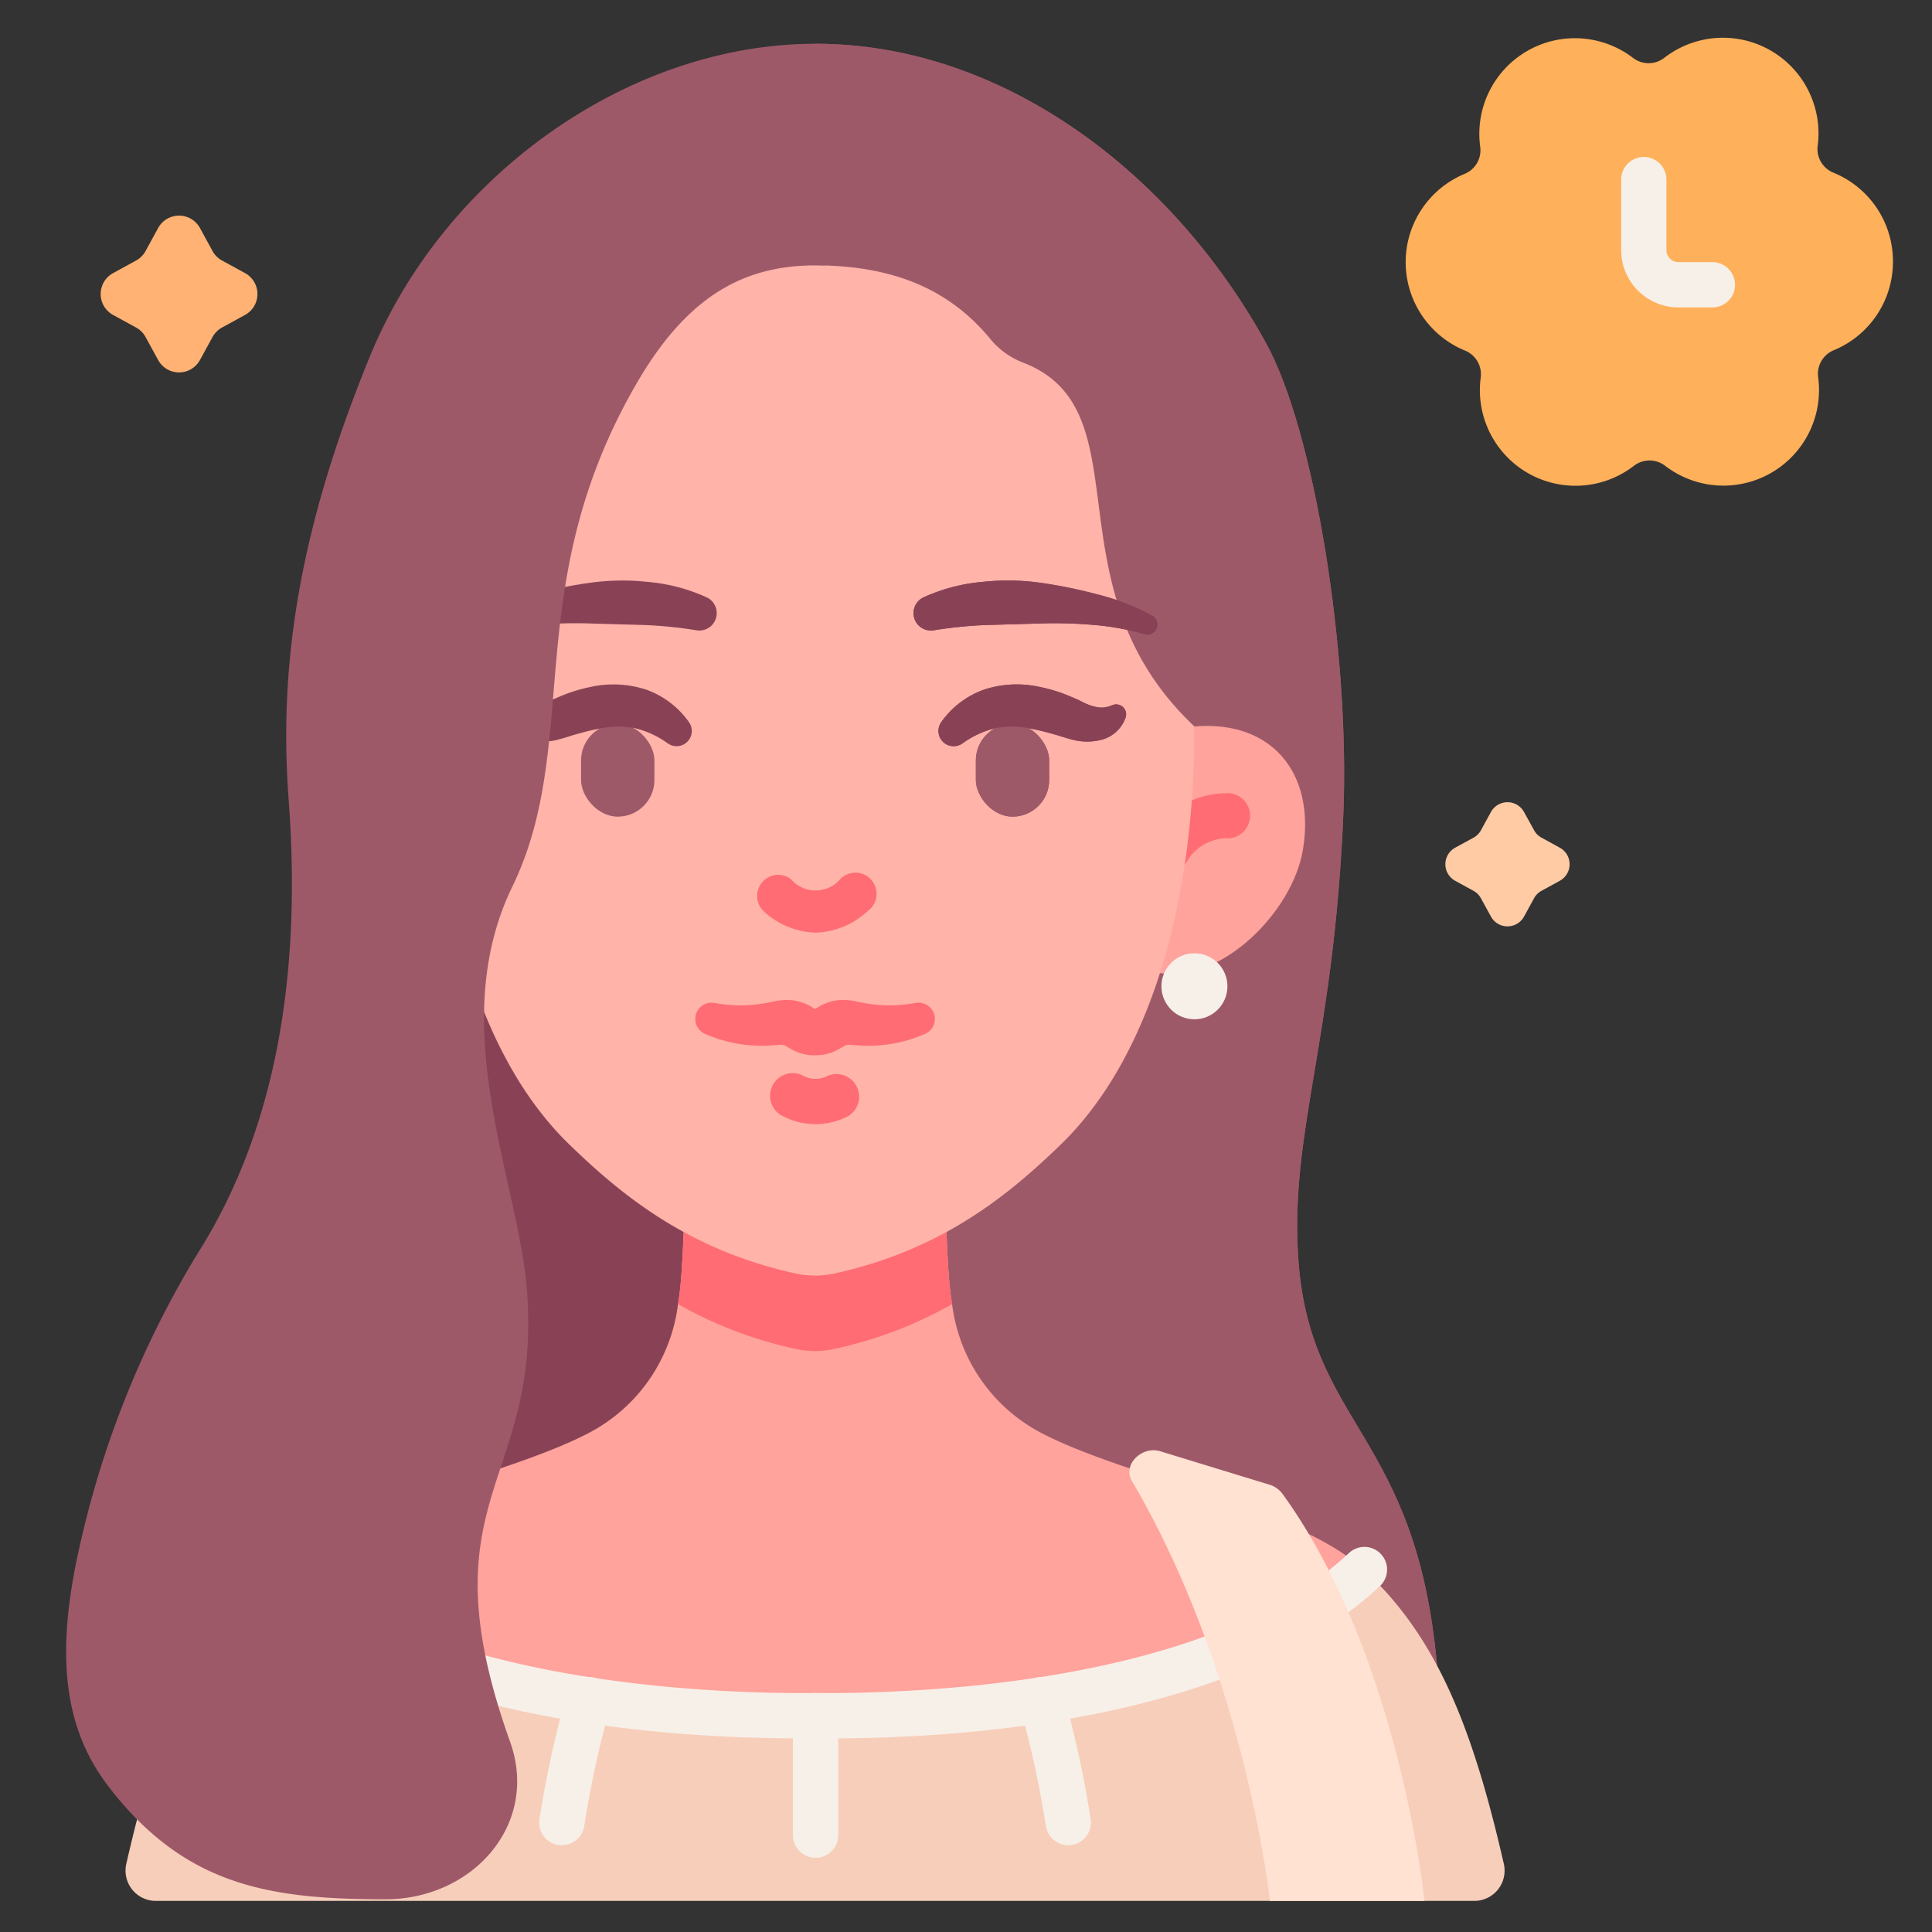
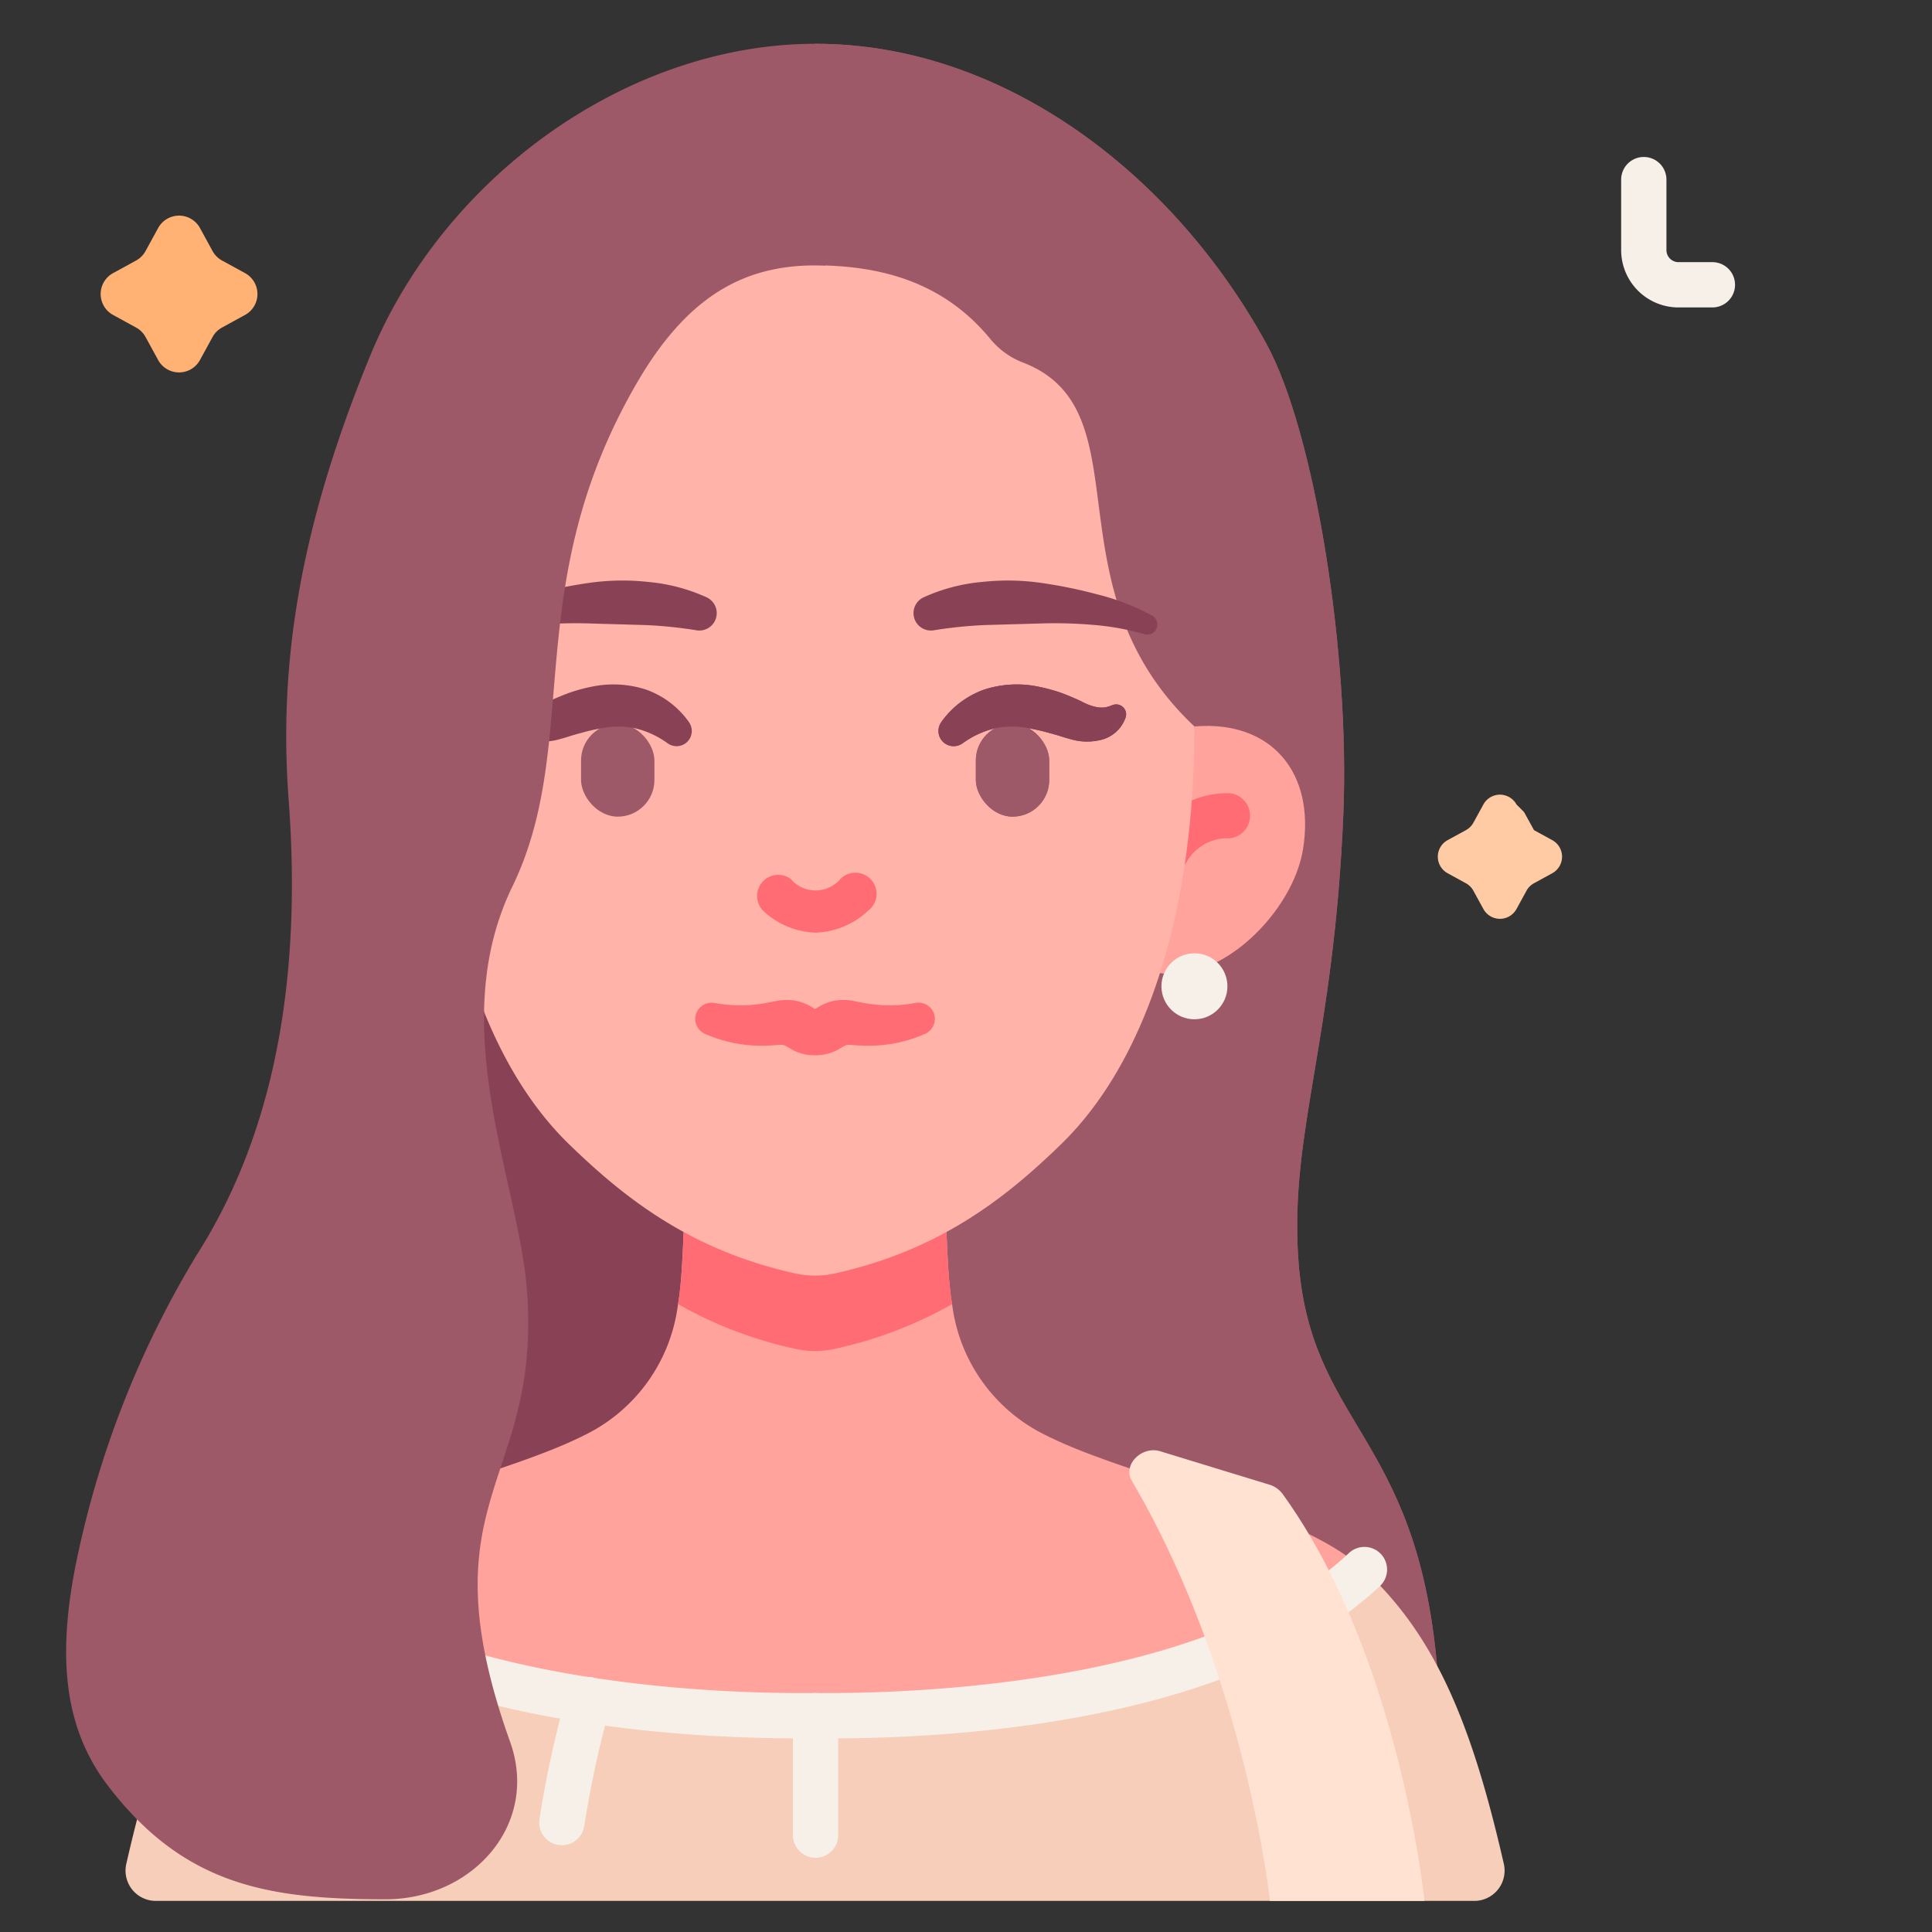
<svg xmlns="http://www.w3.org/2000/svg" id="Flat" height="512" viewBox="0 0 128 128" width="512">
  <rect x="0" y="0" width="128" height="128" fill="#333333" stroke="none" />
  <path d="m86 83.155c-.5-8.28 2.375-14.244 3-29.213.444-10.628-1.887-25.323-5.112-31.192-6.226-11.332-17.488-19.85-29.857-19.85 0 0-6.781 1.26-7.781 1.854-2.845 1.685-8.801 4.135-14.25 12.588-9.75 15.125-12.667 93.013-12.667 93.013h75.875c-1.375-15.522-8.526-15.899-9.208-27.2z" fill="#9e5969" />
  <path d="m86 83.155c-.5-8.28 2.375-14.244 3-29.213.444-10.628-1.887-25.323-5.112-31.192-6.226-11.332-17.488-19.85-29.857-19.85 0 0-6.781 1.26-7.781 1.854-2.845 1.685-8.801 4.135-14.25 12.588-9.75 15.125-12.667 93.013-12.667 93.013h75.875c-1.375-15.522-8.526-15.899-9.208-27.2z" fill="#9e5969" />
  <ellipse cx="37.572" cy="77.102" fill="#894255" rx="13.905" ry="28.565" />
  <path d="m91.372 123.94h-74.744c-4.65 0-2.493-16.7.992-19.93 4.38-4.05 15.46-6.07 21.13-8.94a11.17 11.17 0 0 0 6.17-8.67c.31-1.77.33-4.45.43-5.75h17.3c.1 1.3.12 3.98.43 5.75a11.17 11.17 0 0 0 6.17 8.67c5.67 2.87 16.75 4.89 21.13 8.94 3.485 3.23 5.642 19.93.992 19.93z" fill="#ffa39c" />
  <path d="m63.08 86.4a27.481 27.481 0 0 1 -7.76 2.96 5.883 5.883 0 0 1 -2.64 0 27.481 27.481 0 0 1 -7.76-2.96c.31-1.77.33-4.45.43-5.75h17.3c.1 1.3.12 3.98.43 5.75z" fill="#ff6c73" />
  <path d="m97.682 125.94h-87.364a2.007 2.007 0 0 1 -1.951-2.452c2.146-9.4 4.577-15.143 9.253-19.478 9.88 9.24 29.96 9.73 36.38 9.66 6.42.07 26.5-.42 36.38-9.66 4.676 4.335 7.107 10.082 9.253 19.478a2.007 2.007 0 0 1 -1.951 2.452z" fill="#f7ceba" />
-   <path d="m125.413 17.347v-.067a6.333 6.333 0 0 0 -3.944-5.839 1.693 1.693 0 0 1 -1.042-1.791 6.335 6.335 0 0 0 -3.127-6.309 6.336 6.336 0 0 0 -7.035.489 1.692 1.692 0 0 1 -2.071.007 6.334 6.334 0 0 0 -7.038-.445 6.335 6.335 0 0 0 -3.089 6.328 1.693 1.693 0 0 1 -1.031 1.8 6.332 6.332 0 0 0 -3.906 5.86 6.334 6.334 0 0 0 3.931 5.847 1.69 1.69 0 0 1 1.039 1.793 6.335 6.335 0 0 0 3.115 6.316 6.333 6.333 0 0 0 7.035-.474 1.692 1.692 0 0 1 2.072 0 6.335 6.335 0 0 0 7.036.459 6.333 6.333 0 0 0 3.1-6.322 1.693 1.693 0 0 1 1.042-1.799 6.335 6.335 0 0 0 3.913-5.853z" fill="#ffb05a" />
  <path d="m79.134 48.129-2.311 16.337c4.11.671 8.817-4.061 9.5-8.169.835-5.047-2.041-8.597-7.189-8.168z" fill="#ffa39c" />
  <path d="m77.349 57.813a1.5 1.5 0 0 1 -1.359-2.135 6.133 6.133 0 0 1 5.466-3.127 1.5 1.5 0 1 1 -.289 2.986 3.146 3.146 0 0 0 -2.458 1.41 1.5 1.5 0 0 1 -1.36.866z" fill="#ff6c73" />
  <path d="m67.824 24.038a5.222 5.222 0 0 1 -2.163-1.52c-3.019-3.711-6.963-4.8-10.987-4.93-18.2-.561-24.658 11.424-25.808 30.541-.013 12.367 3.244 22.263 8.85 27.694 3.461 3.353 7.864 6.977 14.959 8.542a6.137 6.137 0 0 0 2.65 0c7.095-1.565 11.5-5.189 14.959-8.542 5.606-5.431 8.863-15.327 8.85-27.694-9.845-9.271-3.184-20.895-11.31-24.091z" fill="#ffb3a9" />
  <rect fill="#9e5969" height="6.151" rx="2.43" width="4.861" x="64.652" y="47.954" />
  <circle cx="79.134" cy="65.344" fill="#f7f0e8" r="2.186" />
  <path d="m113.451 20.369h-2.251a3.8 3.8 0 0 1 -3.794-3.794v-4.675a1.5 1.5 0 1 1 3 0v4.674a.8.8 0 0 0 .794.794h2.251a1.5 1.5 0 0 1 0 3z" fill="#f7f0e8" />
  <path d="m13.248 15.107.834 1.525a1.581 1.581 0 0 0 .628.628l1.525.834a1.579 1.579 0 0 1 0 2.771l-1.525.835a1.581 1.581 0 0 0 -.628.628l-.834 1.524a1.579 1.579 0 0 1 -2.771 0l-.834-1.524a1.581 1.581 0 0 0 -.628-.628l-1.524-.834a1.579 1.579 0 0 1 0-2.771l1.524-.834a1.581 1.581 0 0 0 .628-.628l.834-1.525a1.579 1.579 0 0 1 2.771-.001z" fill="#ffb273" />
-   <path d="m100.972 53.8.661 1.2a1.238 1.238 0 0 0 .5.5l1.207.661a1.25 1.25 0 0 1 0 2.194l-1.207.661a1.245 1.245 0 0 0 -.5.5l-.661 1.207a1.25 1.25 0 0 1 -2.194 0l-.661-1.207a1.245 1.245 0 0 0 -.5-.5l-1.207-.661a1.25 1.25 0 0 1 0-2.194l1.21-.661a1.238 1.238 0 0 0 .5-.5l.661-1.207a1.25 1.25 0 0 1 2.191.007z" fill="#ffcba4" />
+   <path d="m100.972 53.8.661 1.2l1.207.661a1.25 1.25 0 0 1 0 2.194l-1.207.661a1.245 1.245 0 0 0 -.5.5l-.661 1.207a1.25 1.25 0 0 1 -2.194 0l-.661-1.207a1.245 1.245 0 0 0 -.5-.5l-1.207-.661a1.25 1.25 0 0 1 0-2.194l1.21-.661a1.238 1.238 0 0 0 .5-.5l.661-1.207a1.25 1.25 0 0 1 2.191.007z" fill="#ffcba4" />
  <g fill="#f7f0e8">
    <path d="m55.078 115.172c-.387 0-.751 0-1.1-.006-7.883.086-27.383-.706-37.381-10.059a1.5 1.5 0 1 1 2.048-2.191c9.463 8.852 29.429 9.312 35.333 9.25 5.923.056 25.905-.4 35.369-9.25a1.5 1.5 0 1 1 2.048 2.191c-9.559 8.948-27.817 10.065-36.317 10.065z" />
-     <path d="m70.773 122.25a1.5 1.5 0 0 1 -1.479-1.266 69.619 69.619 0 0 0 -1.709-7.881 1.5 1.5 0 1 1 2.855-.918 70.975 70.975 0 0 1 1.817 8.331 1.5 1.5 0 0 1 -1.247 1.715 1.457 1.457 0 0 1 -.237.019z" />
    <path d="m37.227 122.25a1.466 1.466 0 0 1 -.237-.019 1.5 1.5 0 0 1 -1.247-1.715 70.975 70.975 0 0 1 1.817-8.331 1.5 1.5 0 1 1 2.855.918 69.526 69.526 0 0 0 -1.709 7.881 1.5 1.5 0 0 1 -1.479 1.266z" />
    <path d="m54.034 123.083a1.5 1.5 0 0 1 -1.5-1.5v-7.917a1.5 1.5 0 0 1 3 0v7.917a1.5 1.5 0 0 1 -1.5 1.5z" />
  </g>
  <path d="m54.031 61.79a5.314 5.314 0 0 0 3.469-1.441 1.4 1.4 0 1 0 -1.82-2.116 2.153 2.153 0 0 1 -3.289 0 1.4 1.4 0 0 0 -1.821 2.116 5.316 5.316 0 0 0 3.461 1.441z" fill="#ff6c73" />
  <path d="m61.919 67.312a1.077 1.077 0 0 0 -1.254-.865h-.021a9.115 9.115 0 0 1 -3.1.054c-.257-.038-.507-.089-.81-.149a3.75 3.75 0 0 0 -1.355-.068 3.363 3.363 0 0 0 -1.324.538.145.145 0 0 1 -.112 0 3.356 3.356 0 0 0 -1.324-.538 3.753 3.753 0 0 0 -1.355.068c-.3.06-.553.111-.81.149a9.115 9.115 0 0 1 -3.1-.054h-.022a1.078 1.078 0 0 0 -.628 2.046 9.268 9.268 0 0 0 3.972.788c.339-.007.681-.035.97-.055.268-.023.3.006.717.249a3.03 3.03 0 0 0 1.523.439h.224a3.027 3.027 0 0 0 1.523-.439c.414-.243.449-.272.718-.249.288.02.631.048.969.055a9.265 9.265 0 0 0 3.972-.788 1.079 1.079 0 0 0 .627-1.181z" fill="#ff6c73" />
-   <path d="m54.833 71.279a1.7 1.7 0 0 1 -1.6 0 1.5 1.5 0 1 0 -1.3 2.7 4.683 4.683 0 0 0 4.2 0 1.5 1.5 0 0 0 -1.3-2.7z" fill="#ff6c73" />
  <path d="m74.99 98.117c7.572 12.893 9.145 27.823 9.145 27.823h10.24s-1.625-16.127-9.324-26.854a1.722 1.722 0 0 0 -.877-.7l-7.311-2.238c-1.201-.368-2.509.886-1.873 1.969z" fill="#ffe2d2" />
  <path d="m62.367 47.834a5.9 5.9 0 0 1 2.826-2.143 6.988 6.988 0 0 1 3.591-.2 11.24 11.24 0 0 1 1.613.445c.255.1.51.2.752.308a6.75 6.75 0 0 1 .639.3 3.312 3.312 0 0 0 .857.3 1.588 1.588 0 0 0 .922-.078l.154-.056a.658.658 0 0 1 .862.8 2.3 2.3 0 0 1 -1.538 1.483 3.851 3.851 0 0 1 -2.082-.011c-.343-.091-.538-.155-.758-.225s-.439-.13-.657-.186a12.7 12.7 0 0 0 -1.275-.3 5.851 5.851 0 0 0 -2.321-.028 6.1 6.1 0 0 0 -2.173 1l-.036.023a1.007 1.007 0 0 1 -1.376-1.428z" fill="#894255" />
  <path d="m61.181 39.58a11.85 11.85 0 0 1 3.88-1.024 15.575 15.575 0 0 1 3.873.056 31.388 31.388 0 0 1 3.767.768 15.224 15.224 0 0 1 3.641 1.413.67.67 0 0 1 -.528 1.223l-.045-.016a17.312 17.312 0 0 0 -3.433-.607 29.932 29.932 0 0 0 -3.555-.082l-3.5.1a28.628 28.628 0 0 0 -3.35.337l-.059.01a1.154 1.154 0 0 1 -.694-2.178z" fill="#894255" />
  <rect fill="#9e5969" height="6.151" rx="2.43" width="4.861" x="64.652" y="47.954" />
  <path d="m62.367 47.834a5.9 5.9 0 0 1 2.826-2.143 6.988 6.988 0 0 1 3.591-.2 11.24 11.24 0 0 1 1.613.445c.255.1.51.2.752.308a6.75 6.75 0 0 1 .639.3 3.312 3.312 0 0 0 .857.3 1.588 1.588 0 0 0 .922-.078l.154-.056a.658.658 0 0 1 .862.8 2.3 2.3 0 0 1 -1.538 1.483 3.851 3.851 0 0 1 -2.082-.011c-.343-.091-.538-.155-.758-.225s-.439-.13-.657-.186a12.7 12.7 0 0 0 -1.275-.3 5.851 5.851 0 0 0 -2.321-.028 6.1 6.1 0 0 0 -2.173 1l-.036.023a1.007 1.007 0 0 1 -1.376-1.428z" fill="#894255" />
-   <path d="m61.181 39.58a11.85 11.85 0 0 1 3.88-1.024 15.575 15.575 0 0 1 3.873.056 31.388 31.388 0 0 1 3.767.768 15.224 15.224 0 0 1 3.641 1.413.67.67 0 0 1 -.528 1.223l-.045-.016a17.312 17.312 0 0 0 -3.433-.607 29.932 29.932 0 0 0 -3.555-.082l-3.5.1a28.628 28.628 0 0 0 -3.35.337l-.059.01a1.154 1.154 0 0 1 -.694-2.178z" fill="#894255" />
  <rect fill="#9e5969" height="6.151" rx="2.43" transform="matrix(-1 0 0 -1 81.852 102.059)" width="4.861" x="38.495" y="47.954" />
  <path d="m45.641 47.834a5.9 5.9 0 0 0 -2.826-2.143 6.987 6.987 0 0 0 -3.591-.2 11.276 11.276 0 0 0 -1.613.445c-.255.1-.509.2-.751.308a6.631 6.631 0 0 0 -.639.3 3.325 3.325 0 0 1 -.857.3 1.592 1.592 0 0 1 -.923-.078l-.154-.056a.659.659 0 0 0 -.862.8 2.3 2.3 0 0 0 1.539 1.483 3.848 3.848 0 0 0 2.081-.011c.343-.091.539-.155.758-.225s.439-.13.657-.186a12.715 12.715 0 0 1 1.276-.3 5.851 5.851 0 0 1 2.321-.028 6.106 6.106 0 0 1 2.173 1l.035.023a1.007 1.007 0 0 0 1.376-1.428z" fill="#894255" />
  <path d="m46.828 39.58a11.856 11.856 0 0 0 -3.881-1.024 15.566 15.566 0 0 0 -3.872.056 31.444 31.444 0 0 0 -3.768.768 15.257 15.257 0 0 0 -3.641 1.413.671.671 0 0 0 .529 1.223l.045-.016a17.286 17.286 0 0 1 3.433-.607 29.915 29.915 0 0 1 3.554-.082l3.5.1a28.65 28.65 0 0 1 3.35.337l.059.01a1.154 1.154 0 0 0 .694-2.178z" fill="#894255" />
  <path d="m54.031 2.9c-12.389 0-24.625 8.746-29.531 20.729-4.742 11.578-6.037 20.52-5.375 29.371 1 13.375-1.574 23.07-6.1 30.155a64.131 64.131 0 0 0 -7.649 18.86c-1.6 6.818-1.451 12.084 1.792 16.318 5.064 6.612 10.666 7.5 18.371 7.5 5.774 0 10.212-4.958 8.257-10.432-5.789-16.207 2.053-16.994 1.122-29.821-.533-7.333-5.476-17.554-.973-26.842 4.637-9.564.431-19.863 8.223-33.321 3.616-6.247 7.621-7.985 12.507-7.829z" fill="#9e5969" />
</svg>